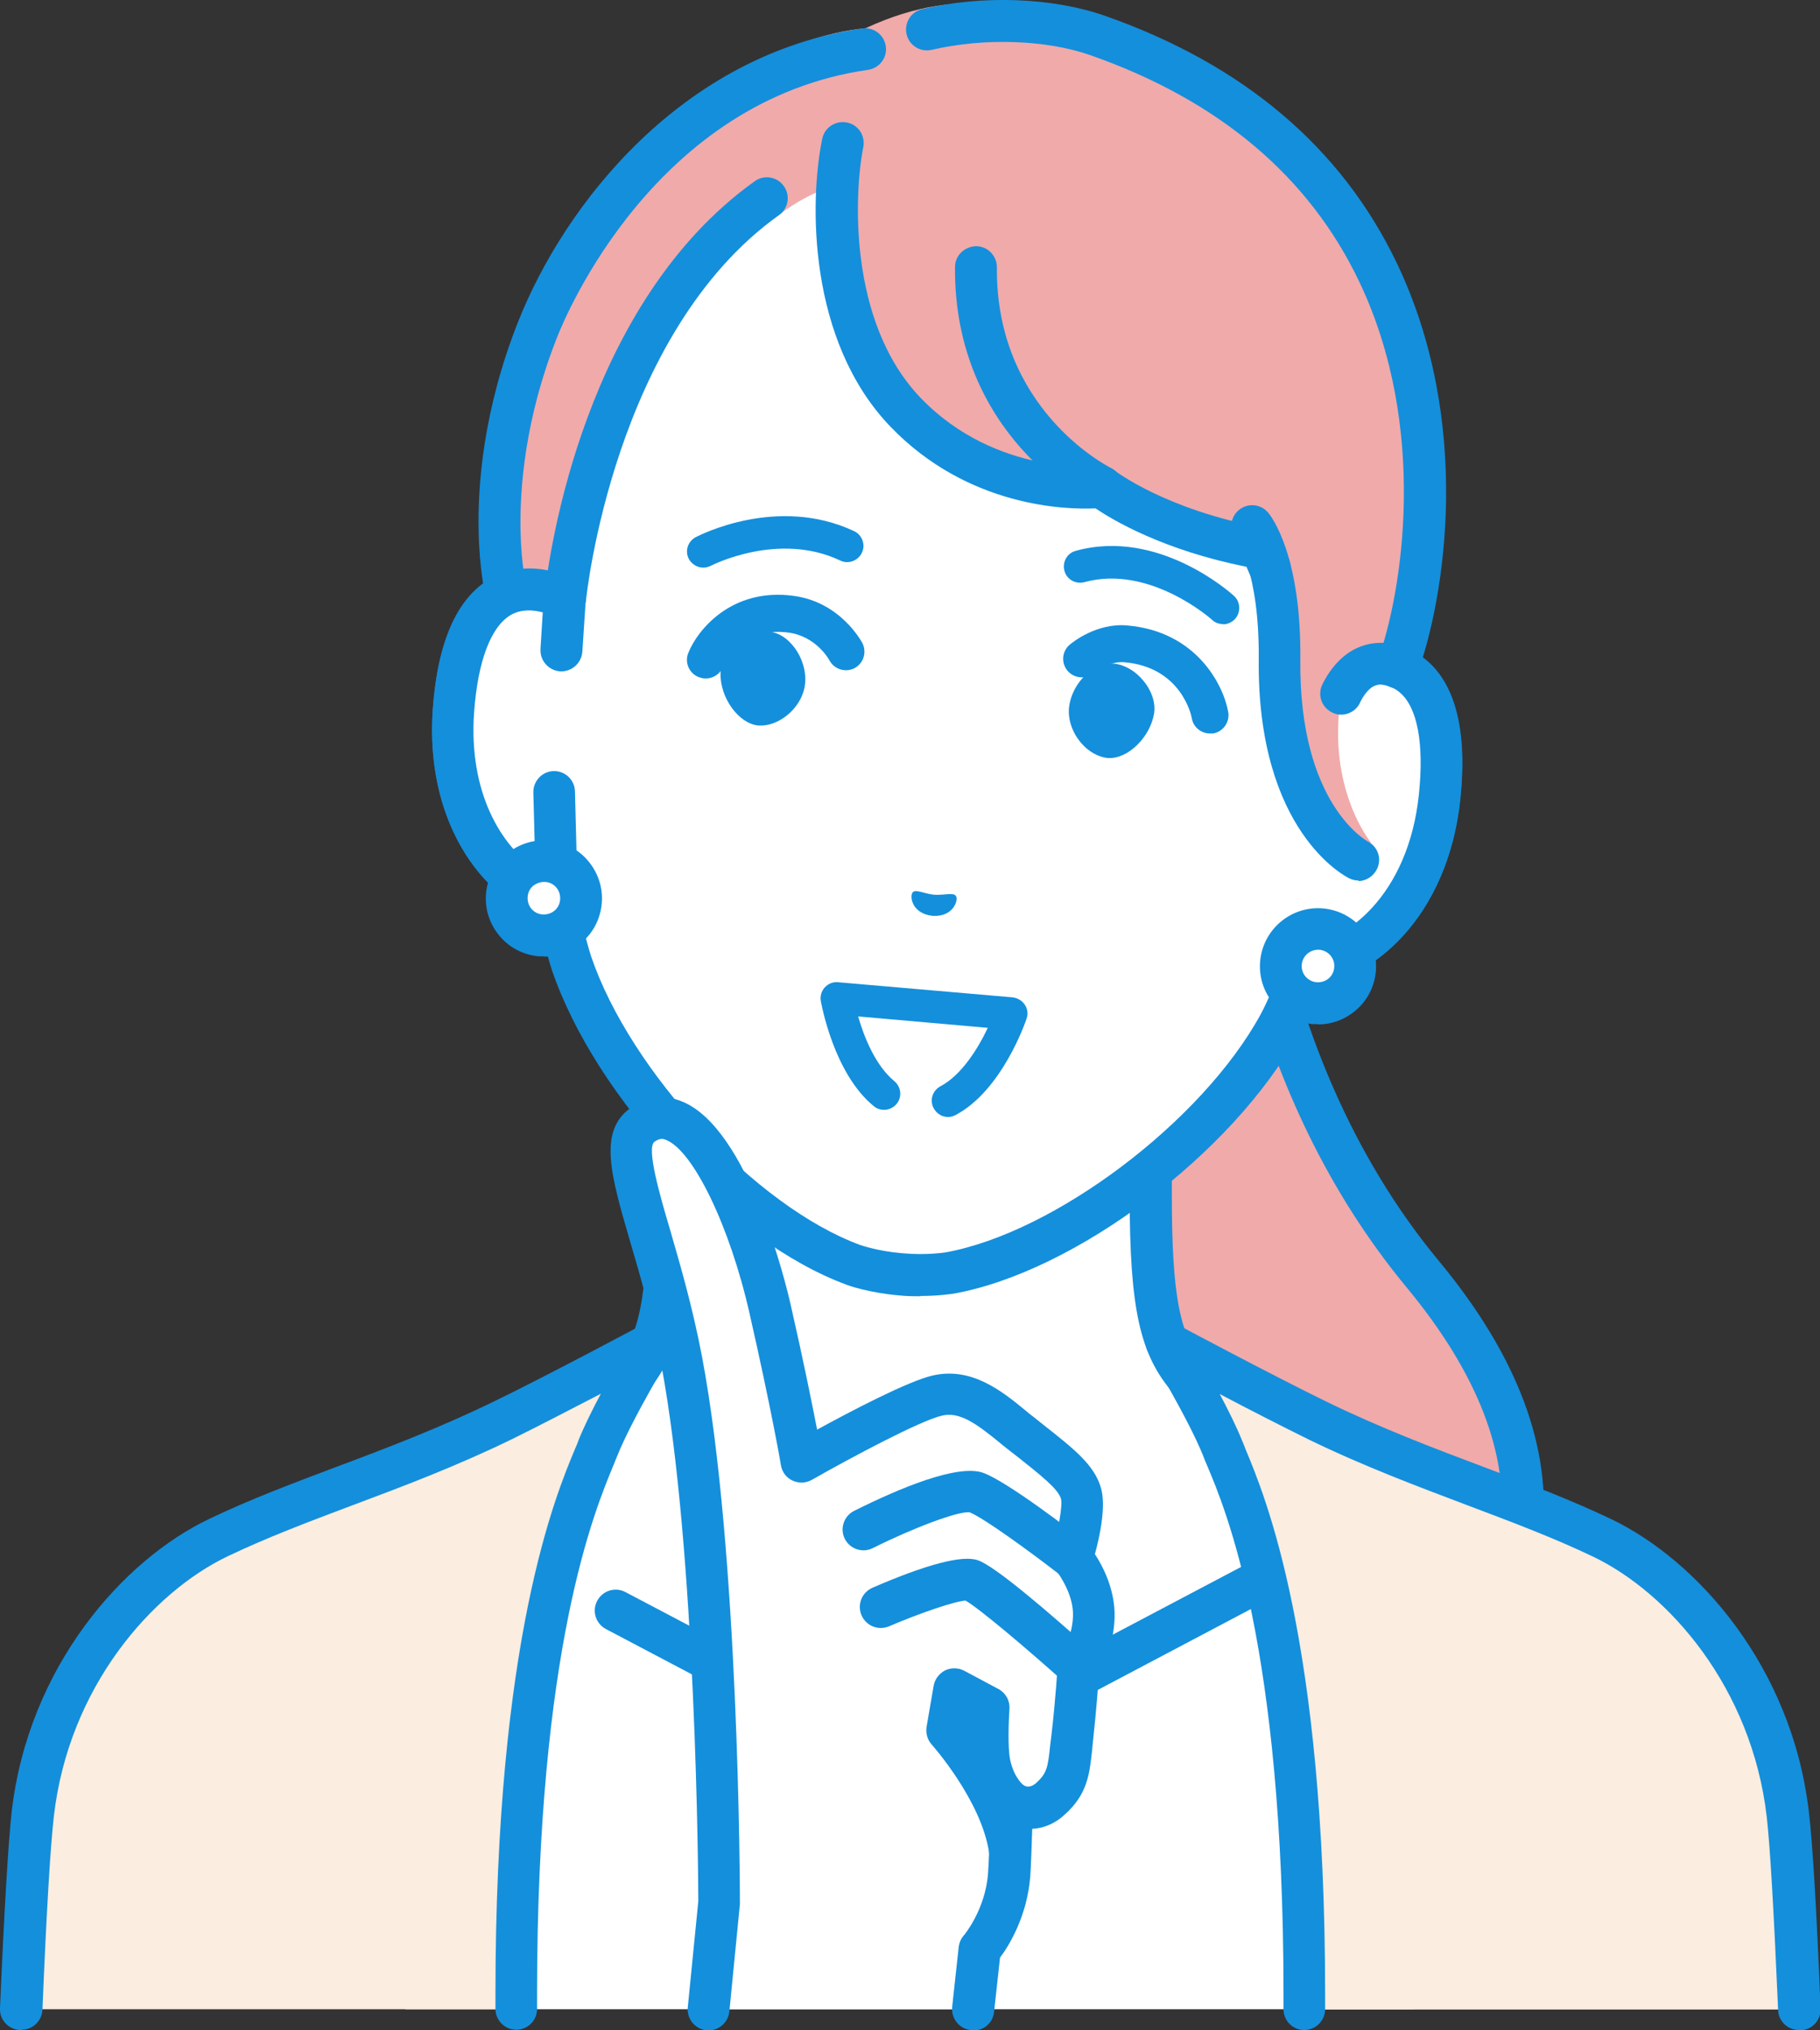
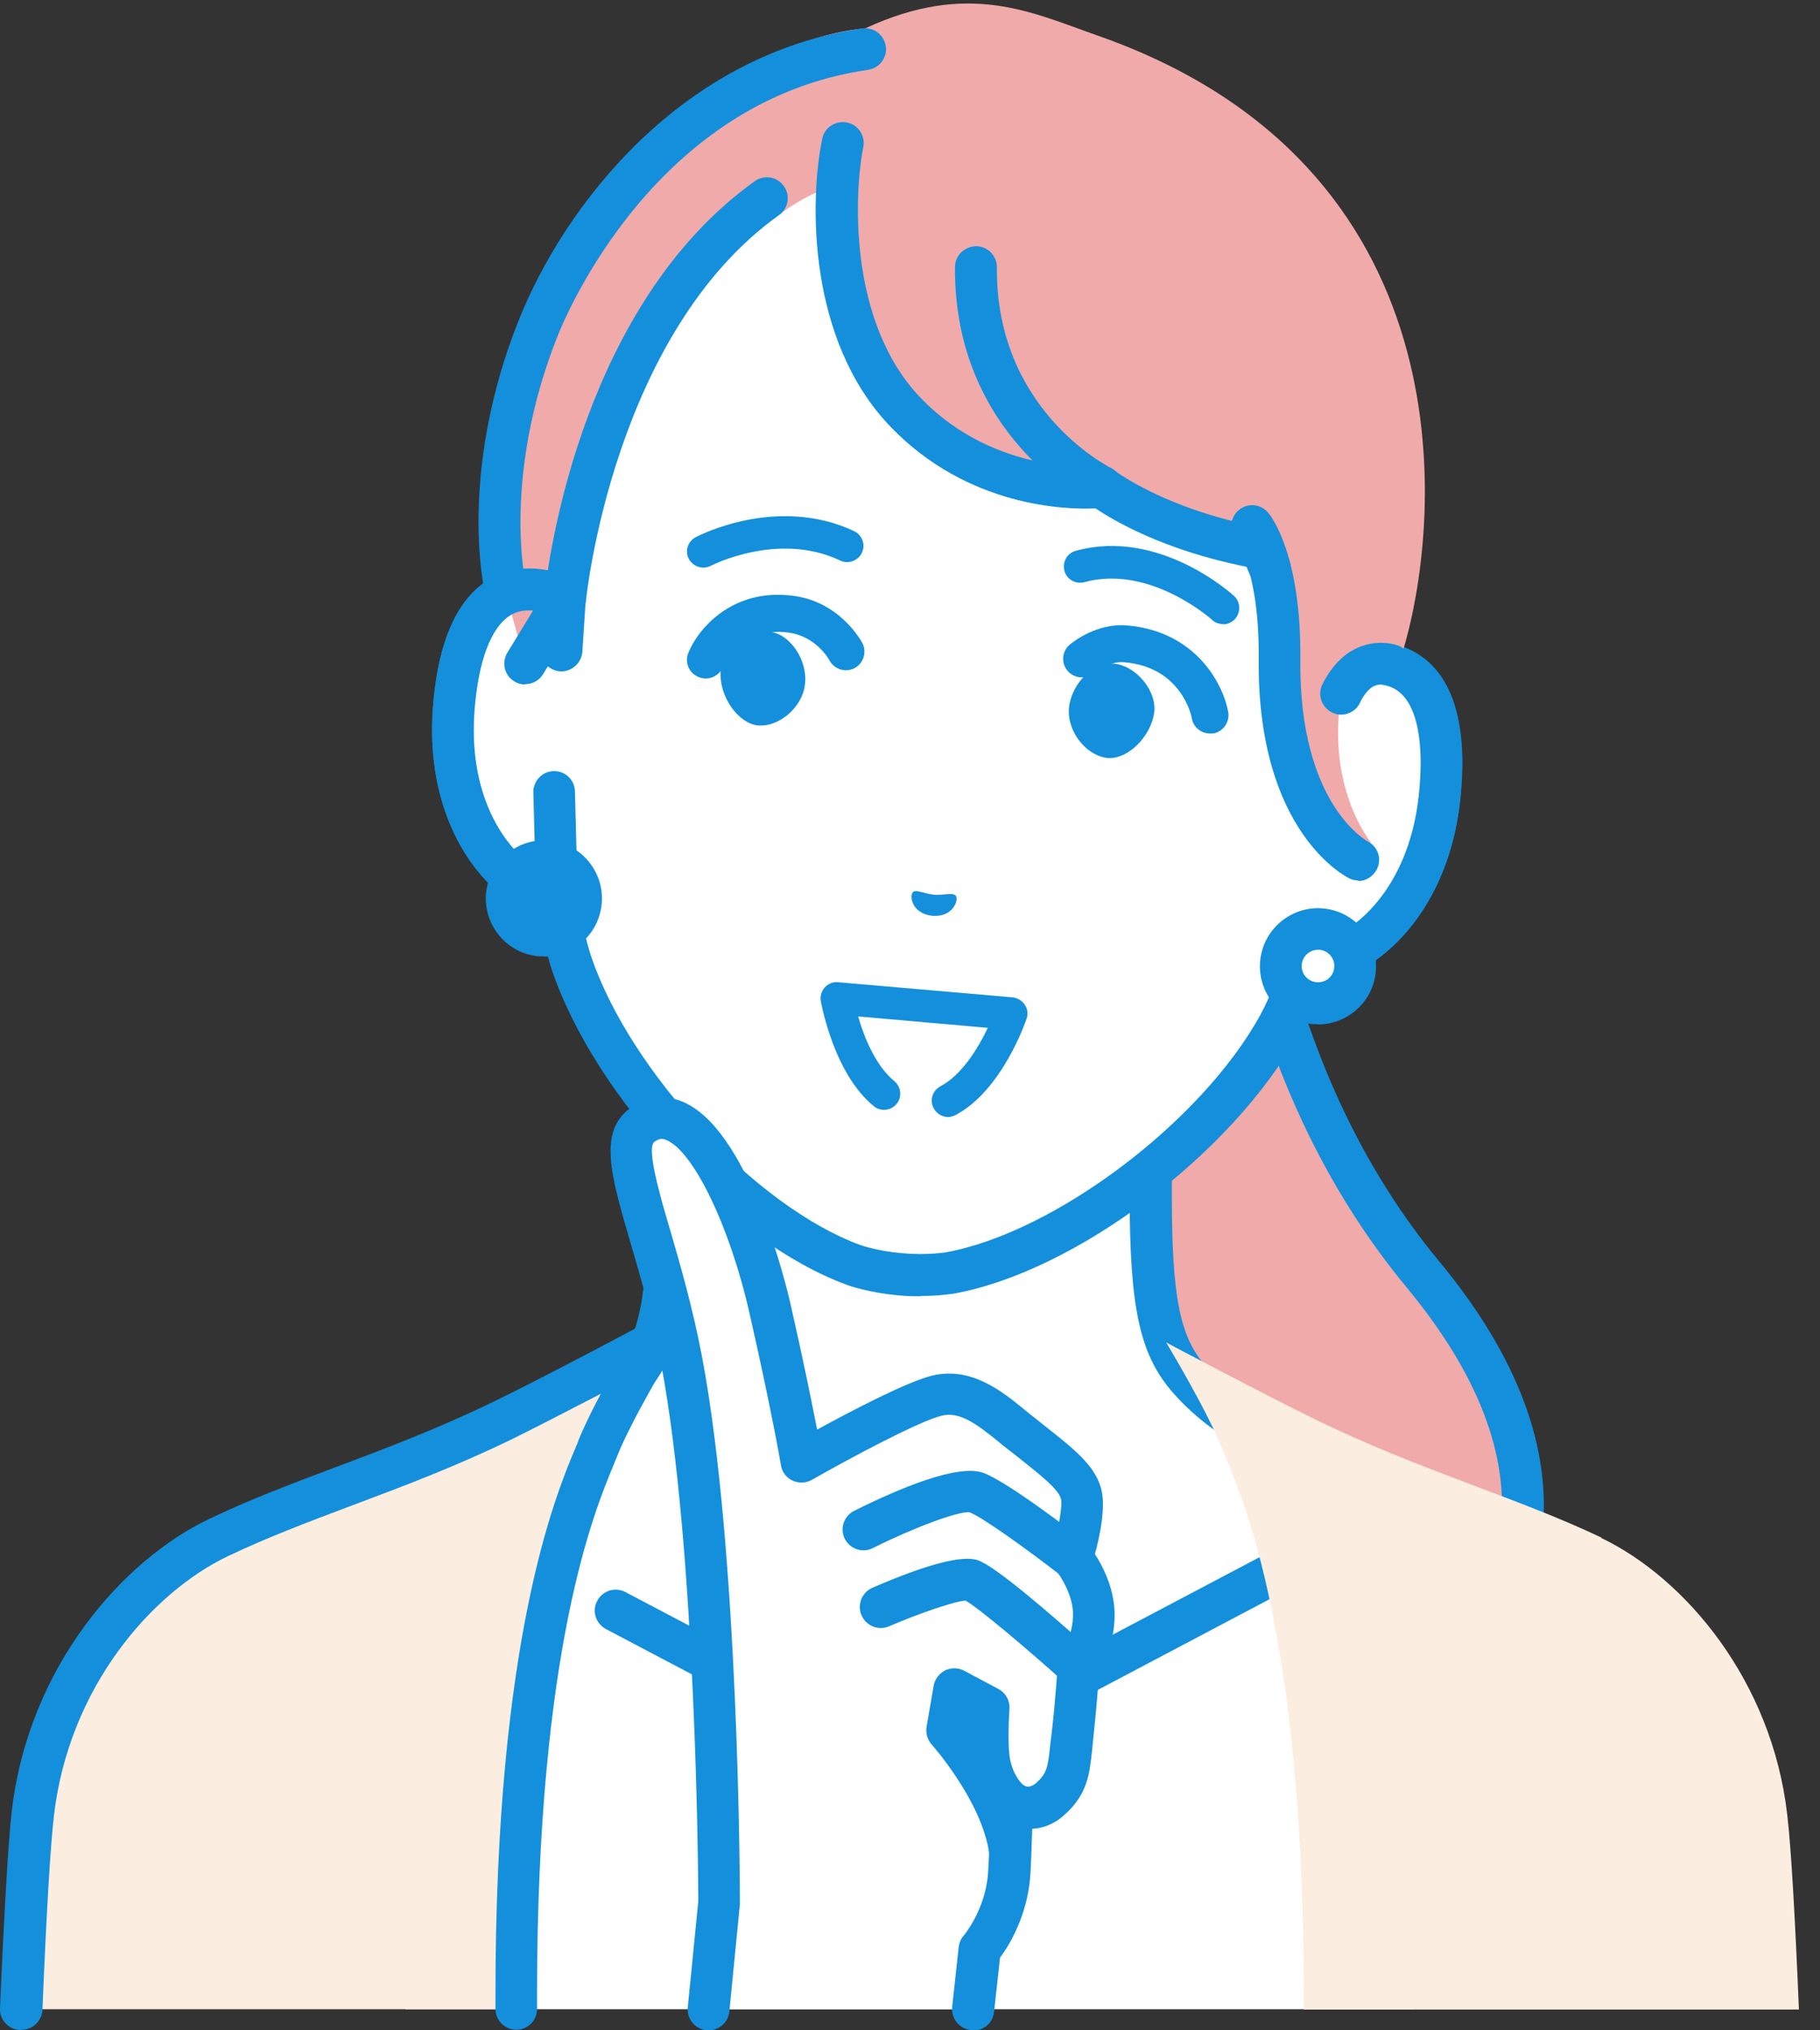
<svg xmlns="http://www.w3.org/2000/svg" id="_レイヤー_2" data-name="レイヤー 2" viewBox="0 0 63.88 71.24">
  <rect x="0" y="0" width="63.88" height="71.24" fill="#333333" stroke="none" />
  <defs>
    <style>
      .cls-1 {
        fill: #148fdc;
      }

      .cls-1, .cls-2, .cls-3, .cls-4 {
        stroke-width: 0px;
      }

      .cls-2 {
        fill: #fbeddf;
      }

      .cls-3 {
        fill: #f0aaaa;
      }

      .cls-4 {
        fill: #fff;
      }
    </style>
  </defs>
  <g id="_レイヤー_1-2" data-name="レイヤー 1">
    <g>
      <g>
        <g>
          <path class="cls-3" d="M43.46,26.55h-6.23l.85,35.1s8.62.57,11.65-1.71c2.31-1.74,6.94-7.08.2-15.21-6.62-7.98-6.48-18.18-6.48-18.18Z" />
          <path class="cls-1" d="M40.44,62.44c-1.34,0-2.29-.06-2.4-.07-.4-.03-.71-.38-.68-.78.03-.4.38-.71.78-.68,2.32.15,8.85.17,11.16-1.56.89-.67,3.01-2.57,3.37-5.63.31-2.65-.8-5.52-3.29-8.53-5.75-6.94-6.53-15.37-6.63-17.91h-5.51c-.41,0-.73-.33-.73-.73s.33-.73.73-.73h6.23c.2,0,.38.08.52.22.14.14.21.33.21.52,0,.1-.05,10.03,6.31,17.7,2.76,3.33,3.97,6.57,3.62,9.64-.42,3.62-2.9,5.84-3.94,6.63-2.19,1.65-6.86,1.92-9.73,1.92Z" />
        </g>
        <g>
          <g>
            <path class="cls-4" d="M50.67,53.22c-6.04-2.27-7.86-3.62-8.9-4.79s-1.36-2.68-1.36-6.48v-11.84l-8.46,2.08-8.46-2.08v11.84c0,3.81-.32,5.31-1.36,6.48-1.04,1.18-2.87,2.52-8.9,4.79-6.03,2.27,11.98,13.12,11.98,13.12h13.51s18.01-10.85,11.98-13.12Z" />
            <path class="cls-1" d="M25.18,67.07c-.13,0-.26-.03-.38-.11-2.33-1.4-13.91-8.59-13.56-12.5.06-.61.4-1.44,1.7-1.93,5.98-2.25,7.67-3.54,8.61-4.6.9-1.02,1.18-2.42,1.18-6v-11.84c0-.23.1-.44.28-.58.18-.14.41-.19.63-.13l8.29,2.04,8.29-2.04c.22-.05.45,0,.63.13.18.14.28.35.28.58v11.84c0,3.58.28,4.98,1.18,6,.94,1.06,2.63,2.35,8.61,4.6,1.3.49,1.65,1.32,1.7,1.93.36,3.91-11.23,11.1-13.56,12.5-.35.21-.8.1-1.01-.25-.21-.35-.1-.8.25-1.01,5.46-3.29,13.05-8.91,12.85-11.11-.01-.12-.04-.42-.76-.69-5.93-2.23-7.96-3.61-9.19-4.99-1.19-1.34-1.55-2.96-1.55-6.97v-10.91l-7.55,1.86c-.12.03-.24.03-.35,0l-7.55-1.86v10.91c0,4.01-.36,5.64-1.55,6.97-1.23,1.38-3.26,2.76-9.19,4.99-.72.27-.75.58-.76.69-.2,2.2,7.39,7.82,12.85,11.11.35.21.46.66.25,1.01-.14.23-.38.36-.63.36Z" />
          </g>
          <g>
            <polygon class="cls-4" points="33.04 61.38 30.84 61.37 16.68 53.91 14.23 70.51 49.64 70.51 47.18 53.91 33.04 61.38" />
            <path class="cls-1" d="M33.94,69.66c-.37,0-.69-.28-.73-.65l-.49-4.48c-.04-.4.25-.76.65-.81.4-.04.76.25.81.65l.49,4.48c.04.4-.25.76-.65.81-.03,0-.05,0-.08,0Z" />
            <path class="cls-1" d="M29.69,69.66s-.07,0-.11,0c-.4-.06-.68-.43-.62-.83l1.14-7.56c.06-.4.43-.68.83-.62.4.06.68.43.62.83l-1.14,7.56c-.05.36-.37.62-.72.62Z" />
            <path class="cls-1" d="M33.04,62.11h-2.21c-.12,0-.24-.03-.34-.08l-9.22-4.86c-.36-.19-.5-.63-.31-.99.19-.36.63-.5.99-.31l9.06,4.77h1.84s11.75-6.2,11.75-6.2c.36-.19.8-.05.99.31.19.36.05.8-.31.99l-11.91,6.29c-.11.06-.22.08-.34.08Z" />
          </g>
          <g>
            <path class="cls-2" d="M56.21,53.96c-2.96-1.41-6.37-2.36-9.99-4.12-1.85-.9-5.29-2.73-5.29-2.73,0,0,1.42,2.35,1.96,3.71.54,1.36,2.87,6,2.87,19.16,0,.18,0,.36,0,.54h17.38c-.13-3.13-.27-5.66-.41-6.84-.54-4.69-3.57-8.29-6.53-9.71Z" />
-             <path class="cls-1" d="M63.14,71.24c-.39,0-.72-.31-.73-.7-.15-3.45-.28-5.73-.4-6.79-.53-4.54-3.45-7.86-6.11-9.13-1.34-.64-2.79-1.19-4.33-1.77-1.82-.69-3.7-1.39-5.67-2.35-.85-.42-2.05-1.03-3.09-1.58.3.56.59,1.15.78,1.62.03.08.08.18.12.3.69,1.65,2.8,6.68,2.8,19.13v.54c0,.4-.33.73-.73.73h0c-.41,0-.73-.33-.73-.73v-.54c0-12.16-2.02-16.98-2.69-18.56-.05-.12-.1-.23-.13-.32-.51-1.28-1.9-3.58-1.91-3.6-.17-.28-.13-.64.1-.88.23-.24.59-.3.88-.14.03.02,3.45,1.84,5.26,2.72,1.91.93,3.76,1.63,5.54,2.3,1.57.59,3.05,1.15,4.45,1.82,3.03,1.45,6.35,5.19,6.94,10.28.13,1.09.27,3.41.41,6.9.02.4-.3.75-.7.76-.01,0-.02,0-.03,0Z" />
          </g>
          <g>
            <path class="cls-2" d="M7.67,53.96c-2.96,1.41-5.98,5.02-6.53,9.71-.14,1.18-.28,3.71-.41,6.84h17.38c0-.18,0-.36,0-.54,0-13.16,2.33-17.8,2.87-19.16.54-1.36,1.96-3.71,1.96-3.71,0,0-3.44,1.83-5.29,2.73-3.62,1.76-7.04,2.71-9.99,4.12Z" />
            <path class="cls-1" d="M.73,71.24s-.02,0-.03,0c-.4-.02-.72-.36-.7-.76.15-3.48.29-5.8.41-6.9.59-5.1,3.91-8.84,6.94-10.28,1.4-.67,2.88-1.23,4.45-1.82,1.79-.67,3.63-1.37,5.54-2.3,1.82-.88,5.23-2.7,5.26-2.72.29-.16.65-.1.88.14.23.24.27.6.1.88-.01.02-1.4,2.32-1.91,3.6-.04.09-.08.2-.13.32-.66,1.59-2.69,6.41-2.69,18.56v.54c0,.41-.33.73-.73.73h0c-.4,0-.73-.33-.73-.73v-.54c0-12.45,2.11-17.48,2.8-19.13.05-.11.09-.21.12-.3.19-.47.48-1.06.78-1.62-1.04.54-2.24,1.16-3.09,1.58-1.97.96-3.85,1.67-5.67,2.35-1.54.58-2.99,1.13-4.33,1.77-2.66,1.27-5.59,4.59-6.11,9.13-.12,1.06-.26,3.34-.4,6.79-.02.39-.34.7-.73.7Z" />
          </g>
        </g>
        <g>
          <g>
            <g>
              <path class="cls-4" d="M47.35,23.39s0,0,0,0l.62-7.08c.18-2.04-.16-4.1-.98-5.97-1.58-3.58-5.03-7.89-11.56-8.49h-.11c-6.54-.55-10.68,3.09-12.86,6.35-1.14,1.7-1.83,3.67-2,5.71l-.62,7.08s0,0,0,0c-1.47-.71-3.59-.52-3.91,3.95-.28,3.96,1.91,6.28,3.65,6.66h0c.11.77.27,1.53.49,2.21,1.46,4.29,6.01,9.16,9.89,10.59,0,0,.69.25,1.67.34s1.71-.04,1.71-.04c4.07-.73,9.39-4.74,11.57-8.71.34-.63.62-1.35.87-2.09h0c1.77-.07,4.34-1.97,4.75-5.92.46-4.45-1.59-5.01-3.16-4.57Z" />
              <path class="cls-1" d="M32.31,45.49c-.23,0-.48,0-.75-.03-1.06-.09-1.83-.36-1.86-.38-4.08-1.5-8.8-6.55-10.33-11.04-.18-.56-.33-1.18-.45-1.87-2.09-.76-4-3.42-3.73-7.28.17-2.36.85-3.9,2.02-4.58.59-.34,1.27-.44,1.98-.3l.54-6.16c.19-2.17.92-4.26,2.12-6.06,1.85-2.76,6.06-7.3,13.53-6.68h.12c7.47.7,10.83,5.9,12.17,8.94.87,1.98,1.23,4.17,1.04,6.33l-.54,6.16c.73-.01,1.38.21,1.89.64,1.03.87,1.43,2.51,1.19,4.86-.4,3.85-2.75,6.14-4.94,6.52-.23.66-.49,1.25-.76,1.76-2.29,4.16-7.82,8.32-12.09,9.08-.03,0-.48.08-1.15.08ZM18.58,21.41c-.21,0-.43.04-.64.16-.7.41-1.16,1.62-1.29,3.42-.25,3.55,1.64,5.58,3.07,5.89.3.06.53.31.57.61.11.79.27,1.49.46,2.08,1.38,4.05,5.79,8.78,9.44,10.12,0,0,.62.22,1.48.29.86.08,1.51-.03,1.52-.03,3.82-.69,8.99-4.58,11.05-8.34.29-.54.56-1.2.81-1.96.1-.29.36-.49.67-.51,1.46-.05,3.68-1.72,4.05-5.26.19-1.79-.05-3.07-.67-3.59-.49-.42-1.19-.3-1.56-.2-.01,0-.03,0-.04.01-.21.04-.42,0-.59-.13-.2-.15-.32-.4-.29-.65l.62-7.08c.17-1.92-.15-3.86-.92-5.61-1.21-2.75-4.24-7.44-10.96-8.06h-.11c-6.72-.57-10.52,3.53-12.19,6.02-1.06,1.59-1.71,3.45-1.88,5.37l-.62,7.08c-.02.24-.16.45-.37.57-.21.12-.46.13-.68.02-.22-.11-.57-.24-.93-.24Z" />
            </g>
            <g>
              <path class="cls-4" d="M47.35,23.39l.16-1.84-1.75,12.33c1.77-.07,4.34-1.97,4.75-5.92.46-4.46-1.59-5.01-3.16-4.57Z" />
              <path class="cls-1" d="M45.77,34.62c-.39,0-.72-.31-.73-.71-.01-.4.3-.75.71-.76,1.46-.05,3.68-1.72,4.05-5.26.19-1.79-.05-3.07-.67-3.59-.49-.42-1.19-.3-1.56-.2-.23.07-.48.01-.67-.14-.19-.15-.28-.39-.26-.63l.16-1.84c.04-.4.39-.7.79-.67.4.04.7.39.67.79l-.08.92c.72-.02,1.37.21,1.89.64,1.03.87,1.43,2.51,1.19,4.86-.43,4.16-3.13,6.49-5.45,6.58,0,0-.02,0-.03,0Z" />
            </g>
            <g>
              <path class="cls-3" d="M47.43,23.22s.22-.52.89-.52c.7,0,.88.32.94.08,1.41-4.78,2.2-17-10.73-21.53-2.29-.8-4.52-1.94-8.15-.26-5.95.58-10.32,7.51-11.54,10.61-2.06,5.25-1.09,9.17-1.09,9.17l.68,2.52,1.41-2.3s1.36-9.07,7.53-13.47c.05-.04.64-.49,1.3-.77.48-.2.73-.32.73-.32-.18,2.01-.29,5.25,2.4,8.04,2.95,3.06,6.87,2.62,6.87,2.62,0,0,1.85,1.47,5.54,2.14.03.01.17.2.36.66.26.85.56,1.96.56,3.73.02,5.81,3,5.96,3,5.96,0,0-1.69-2.01-1-5.51.1-.52.3-.85.3-.85Z" />
              <path class="cls-1" d="M18.43,24.02c-.13,0-.26-.03-.38-.11-.35-.21-.45-.66-.24-1.01l1.32-2.16c.16-1.38,1.38-10.11,7.36-14.38.33-.24.79-.16,1.02.17.24.33.16.79-.17,1.02-5.81,4.15-6.76,13.41-6.77,13.5-.01.11-.05.22-.1.31l-1.41,2.3c-.14.23-.38.35-.63.35Z" />
              <path class="cls-1" d="M17.75,21.5c-.33,0-.63-.22-.71-.56,0-.04-.21-.88-.24-2.27-.04-1.66.17-4.29,1.37-7.34,1.65-4.2,5.8-9.43,12.09-10.33.4-.06.77.22.83.62.06.4-.22.77-.62.83-7.45,1.07-10.6,8.56-10.93,9.42-1.11,2.82-1.3,5.24-1.27,6.77.03,1.22.2,1.95.2,1.96.09.39-.15.79-.54.89-.06.01-.12.02-.17.02Z" />
-               <path class="cls-1" d="M49.05,24.15c-.08,0-.17-.01-.25-.04-.38-.14-.58-.56-.44-.94.85-2.34,1.8-8.14-.65-13.28-1.76-3.7-4.93-6.37-9.43-7.95-1.56-.55-3.75-.62-5.58-.19-.39.09-.79-.15-.88-.55-.09-.39.15-.79.55-.88,2.11-.5,4.56-.41,6.4.23,4.88,1.71,8.33,4.64,10.27,8.71,2.65,5.57,1.69,11.68.7,14.41-.11.3-.39.48-.69.48Z" />
              <path class="cls-1" d="M44.55,20.62c-.29,0-.56-.17-.68-.45-.05-.12-.09-.21-.12-.28-2.92-.58-4.69-1.64-5.3-2.05-1.03.05-4.47-.04-7.19-2.86-2.92-3.03-2.85-7.94-2.4-10.11.08-.4.47-.65.87-.57.4.08.65.47.57.87-.31,1.54-.56,6.12,2.02,8.8,2.65,2.75,6.23,2.4,6.27,2.4.19-.02.39.04.54.15.02.01,1.78,1.37,5.21,2,.07.01.13.03.19.06.13.07.36.17.71,1.04.15.37-.02.8-.4.96-.09.04-.19.06-.28.06Z" />
              <path class="cls-1" d="M47.07,25.08c-.1,0-.2-.02-.3-.07-.37-.17-.53-.6-.37-.96.04-.09.4-.87,1.11-1.25.77-.41,1.47-.18,1.55-.15.38.14.58.56.44.94-.14.37-.54.57-.92.44-.03,0-.19-.04-.38.06-.21.11-.4.42-.46.56-.12.27-.39.43-.67.43Z" />
              <path class="cls-1" d="M47.69,30.9c-.11,0-.21-.02-.32-.07-.13-.06-3.25-1.63-3.19-7.69.03-3.09-.78-4.2-.79-4.21-.26-.31-.22-.77.09-1.03.31-.26.77-.22,1.03.09.12.14,1.17,1.51,1.13,5.17-.05,5.06,2.33,6.34,2.35,6.36.37.18.52.61.34.98-.13.26-.39.42-.66.42Z" />
              <path class="cls-1" d="M38.66,17.82c-.11,0-.22-.02-.32-.08-.2-.1-4.87-2.47-4.82-8.37,0-.41.34-.72.74-.73.41,0,.73.34.73.74-.05,4.95,3.84,6.96,4,7.04.36.18.51.62.33.98-.13.26-.39.41-.66.41Z" />
            </g>
            <g>
-               <path class="cls-4" d="M15.93,24.94c-.28,3.96,1.91,6.28,3.65,6.66l-.1-3.82.24-4.96.12-1.83c-1.47-.71-3.59-.52-3.91,3.95Z" />
              <path class="cls-1" d="M19.57,32.33c-.05,0-.1,0-.15-.02-2.27-.49-4.52-3.26-4.23-7.42.17-2.36.85-3.9,2.02-4.58.85-.49,1.89-.48,2.94.02.27.13.43.41.41.71l-.12,1.83c-.03.4-.37.71-.78.69-.4-.03-.71-.37-.69-.78l.08-1.29c-.34-.09-.75-.12-1.12.09-.7.41-1.16,1.62-1.29,3.42-.2,2.82.96,4.68,2.15,5.48l-.07-2.67c-.01-.4.31-.74.71-.75.41-.01.74.31.75.71l.1,3.82c0,.22-.09.44-.26.58-.13.11-.3.17-.47.17Z" />
            </g>
          </g>
          <g>
            <g>
              <path class="cls-4" d="M47.56,34.02c-.06.72-.7,1.25-1.41,1.18-.72-.06-1.25-.7-1.18-1.41.06-.72.7-1.25,1.41-1.18.72.06,1.25.7,1.18,1.41Z" />
              <path class="cls-1" d="M46.26,35.94c-.06,0-.12,0-.18,0-1.12-.1-1.95-1.09-1.85-2.21.1-1.12,1.09-1.95,2.21-1.85,1.12.1,1.95,1.09,1.85,2.21-.05.54-.3,1.03-.72,1.38-.37.31-.83.48-1.3.48ZM46.26,33.33c-.29,0-.54.22-.57.52-.03.31.2.59.52.62.15.01.3-.03.42-.13.12-.1.19-.24.2-.39.03-.31-.2-.59-.52-.62-.02,0-.03,0-.05,0Z" />
            </g>
            <g>
-               <path class="cls-4" d="M20.39,31.64c-.06.72-.7,1.25-1.41,1.18-.72-.06-1.25-.7-1.18-1.41.06-.72.7-1.25,1.41-1.18.72.06,1.25.7,1.18,1.41Z" />
              <path class="cls-1" d="M19.09,33.56c-.06,0-.12,0-.18,0-.54-.05-1.03-.3-1.38-.72-.35-.42-.52-.95-.47-1.49.05-.54.3-1.03.72-1.38.42-.35.95-.52,1.49-.47.54.05,1.03.3,1.38.72.35.42.52.95.47,1.49-.05.54-.3,1.03-.72,1.38-.37.31-.83.48-1.3.48ZM19.09,30.95c-.13,0-.26.05-.37.13-.12.1-.19.24-.2.39-.01.15.03.3.13.42.1.12.24.19.39.2.15.01.3-.03.42-.13.12-.1.19-.24.2-.39h0c.01-.15-.03-.3-.13-.42-.1-.12-.24-.19-.39-.2-.02,0-.03,0-.05,0Z" />
            </g>
          </g>
          <g>
            <path class="cls-1" d="M25.84,22.58c.34-.29.75-.44,1.12-.42.29.02.58.17.82.44.33.36.52.89.48,1.36-.03.43-.28.87-.67,1.17-.3.23-.64.35-.95.33-.01,0-.02,0-.03,0-.69-.07-1.34-.98-1.32-1.83,0-.36.22-.74.56-1.04Z" />
            <path class="cls-1" d="M24.76,23.81c-.08,0-.16-.02-.24-.05-.33-.13-.5-.51-.36-.85.33-.82,1.53-2.29,3.69-2,1.66.22,2.39,1.61,2.42,1.66.16.32.04.71-.28.88-.32.16-.71.04-.88-.28-.02-.04-.47-.84-1.43-.97-1.71-.23-2.28,1.14-2.3,1.2-.1.25-.35.41-.6.41Z" />
            <path class="cls-1" d="M40.14,23.9c-.28-.35-.66-.57-1.03-.61-.29-.03-.6.07-.88.29-.39.3-.66.78-.71,1.26-.04.43.13.91.46,1.27.25.28.57.45.88.49.01,0,.02,0,.03,0,.69.05,1.49-.73,1.62-1.58.05-.35-.08-.77-.37-1.12Z" />
            <path class="cls-1" d="M42.47,25.74c-.31,0-.59-.22-.64-.54-.01-.07-.36-1.79-2.37-1.96-.55-.05-1.07.38-1.07.38-.28.23-.69.19-.92-.08-.23-.27-.2-.68.07-.91.09-.08.95-.78,2.03-.68,2.42.21,3.37,2.08,3.54,3.04.06.35-.18.69-.53.75-.04,0-.07,0-.11,0Z" />
            <path class="cls-1" d="M24.69,19.92c-.21,0-.4-.11-.51-.3-.15-.28-.04-.62.24-.77.12-.06,2.86-1.48,5.56-.21.28.13.41.48.27.76-.13.28-.48.41-.76.27-2.17-1.03-4.51.17-4.53.18-.08.04-.18.07-.26.07Z" />
            <path class="cls-1" d="M42.92,21.9c-.14,0-.28-.05-.38-.15-.02-.02-2.19-1.95-4.48-1.32-.3.08-.62-.09-.7-.4-.08-.3.09-.62.4-.7,2.9-.8,5.44,1.48,5.55,1.58.23.21.25.57.04.81-.11.12-.27.19-.42.19Z" />
            <path class="cls-1" d="M33.28,39.2c-.21,0-.4-.11-.51-.31-.15-.28-.04-.62.24-.77.74-.39,1.32-1.33,1.66-2.05l-4.55-.4c.2.7.6,1.72,1.27,2.27.24.2.28.56.08.8-.2.24-.56.28-.8.08-1.41-1.15-1.84-3.59-1.86-3.69-.03-.17.02-.35.14-.48.12-.13.29-.2.47-.18l6.12.53c.17.02.33.11.43.26.1.15.12.33.06.49-.03.1-.86,2.52-2.49,3.38-.08.04-.17.07-.26.07Z" />
            <path class="cls-1" d="M33.55,31.44c-.09-.13-.39-.02-.76-.04-.37-.04-.64-.2-.75-.09-.12.12-.05.75.69.83.74.05.92-.57.82-.7Z" />
          </g>
        </g>
      </g>
      <g>
        <g>
          <path class="cls-4" d="M37.93,52.39c-.19-.64-.92-1.16-2.13-2.12-.86-.68-1.78-1.57-2.91-1.31s-4.76,2.32-4.76,2.32c0,0-.34-1.95-1.11-5.36-.77-3.39-2.65-7.78-4.49-6.46-1.14.82.51,3.67,1.37,8.27,1.3,6.88,1.32,19.01,1.32,19.01l-.37,3.77h9.3l.23-2.11s.91-1.05,1.03-2.61c.06-.72.09-2.53.09-2.53,0,0,.68.47,1.35-.14.67-.61.65-1.11.76-2.1.16-1.4.22-2.53.22-2.53,0,0,.57-.89.54-1.92-.03-1.03-.76-1.91-.76-1.91,0,0,.5-1.63.31-2.27Z" />
          <path class="cls-1" d="M34.15,71.24s-.05,0-.08,0c-.4-.04-.69-.41-.65-.81l.23-2.11c.02-.15.08-.29.18-.4,0,0,.76-.9.85-2.19.05-.7.09-2.47.09-2.49,0-.27.16-.51.4-.64.24-.12.53-.1.75.05.14.08.29.06.45-.08.37-.34.41-.53.49-1.32l.04-.32c.16-1.36.22-2.47.22-2.48,0-.13.05-.25.12-.36,0,0,.45-.72.42-1.5-.02-.64-.44-1.29-.59-1.47-.16-.19-.21-.45-.14-.68.22-.74.37-1.62.31-1.84-.1-.35-.7-.82-1.53-1.48l-.36-.28c-.09-.07-.18-.14-.26-.21-.82-.67-1.41-1.1-2.03-.95-.75.17-3.19,1.47-4.56,2.25-.21.12-.46.13-.68.03-.22-.1-.37-.3-.41-.54,0-.02-.34-1.98-1.1-5.32-.69-3.06-1.98-5.73-2.94-6.1-.12-.05-.23-.05-.4.07-.29.21.19,1.88.55,3.09.35,1.21.79,2.71,1.12,4.45,1.3,6.87,1.33,18.64,1.33,19.14,0,.02,0,.05,0,.07l-.37,3.77c-.04.4-.4.7-.8.66-.4-.04-.7-.4-.66-.8l.37-3.73c0-.74-.07-12.28-1.3-18.83-.32-1.67-.74-3.13-1.09-4.31-.68-2.33-1.13-3.87,0-4.69.55-.4,1.17-.49,1.78-.25,2.37.9,3.71,6.51,3.85,7.14.45,1.97.75,3.47.93,4.39,1.19-.65,3.19-1.7,4.06-1.9,1.37-.31,2.43.55,3.28,1.25.08.07.17.14.25.2l.35.28c1.08.85,1.79,1.41,2.02,2.21.19.64-.04,1.71-.21,2.33.27.41.66,1.16.69,2.03.03.97-.35,1.8-.55,2.16-.02.38-.09,1.3-.21,2.4l-.03.31c-.09.82-.16,1.53-.97,2.25-.37.34-.77.47-1.13.49-.02.57-.04,1.28-.07,1.68-.11,1.39-.75,2.43-1.06,2.84l-.21,1.91c-.04.38-.36.65-.73.65Z" />
        </g>
        <path class="cls-1" d="M37.62,55.39c-.16,0-.32-.05-.45-.15-1.02-.79-2.64-1.97-3.14-2.17-.41-.04-1.98.55-3.4,1.26-.36.18-.8.03-.98-.33-.18-.36-.03-.8.33-.98,1.58-.79,3.65-1.66,4.54-1.33.84.31,3.11,2.05,3.55,2.4.32.25.38.71.13,1.03-.14.19-.36.28-.58.28Z" />
        <path class="cls-1" d="M37.84,59.22c-.17,0-.35-.06-.49-.19-1.35-1.21-3-2.6-3.46-2.86-.37.02-1.58.43-2.68.9-.37.16-.8,0-.97-.38-.16-.37,0-.8.38-.97,1.89-.82,3.14-1.15,3.69-.97.6.19,2.51,1.84,4.01,3.18.3.27.33.73.06,1.04-.14.16-.34.24-.55.24ZM33.94,56.18h0,0Z" />
        <path class="cls-1" d="M35.45,65.67c-.36,0-.67-.26-.73-.63-.26-1.84-2-3.8-2.02-3.82-.15-.17-.21-.39-.18-.61l.25-1.45c.04-.23.19-.43.4-.54.21-.1.46-.1.67.01l1.2.64c.26.14.41.41.39.7-.03.46-.06,1.35.02,1.76.13.65.46.91.48.92.34.22.42.67.2,1.01-.05.08-.11.14-.19.19.11.32.19.65.23.98.06.4-.22.77-.62.83-.04,0-.07,0-.1,0Z" />
      </g>
    </g>
  </g>
</svg>